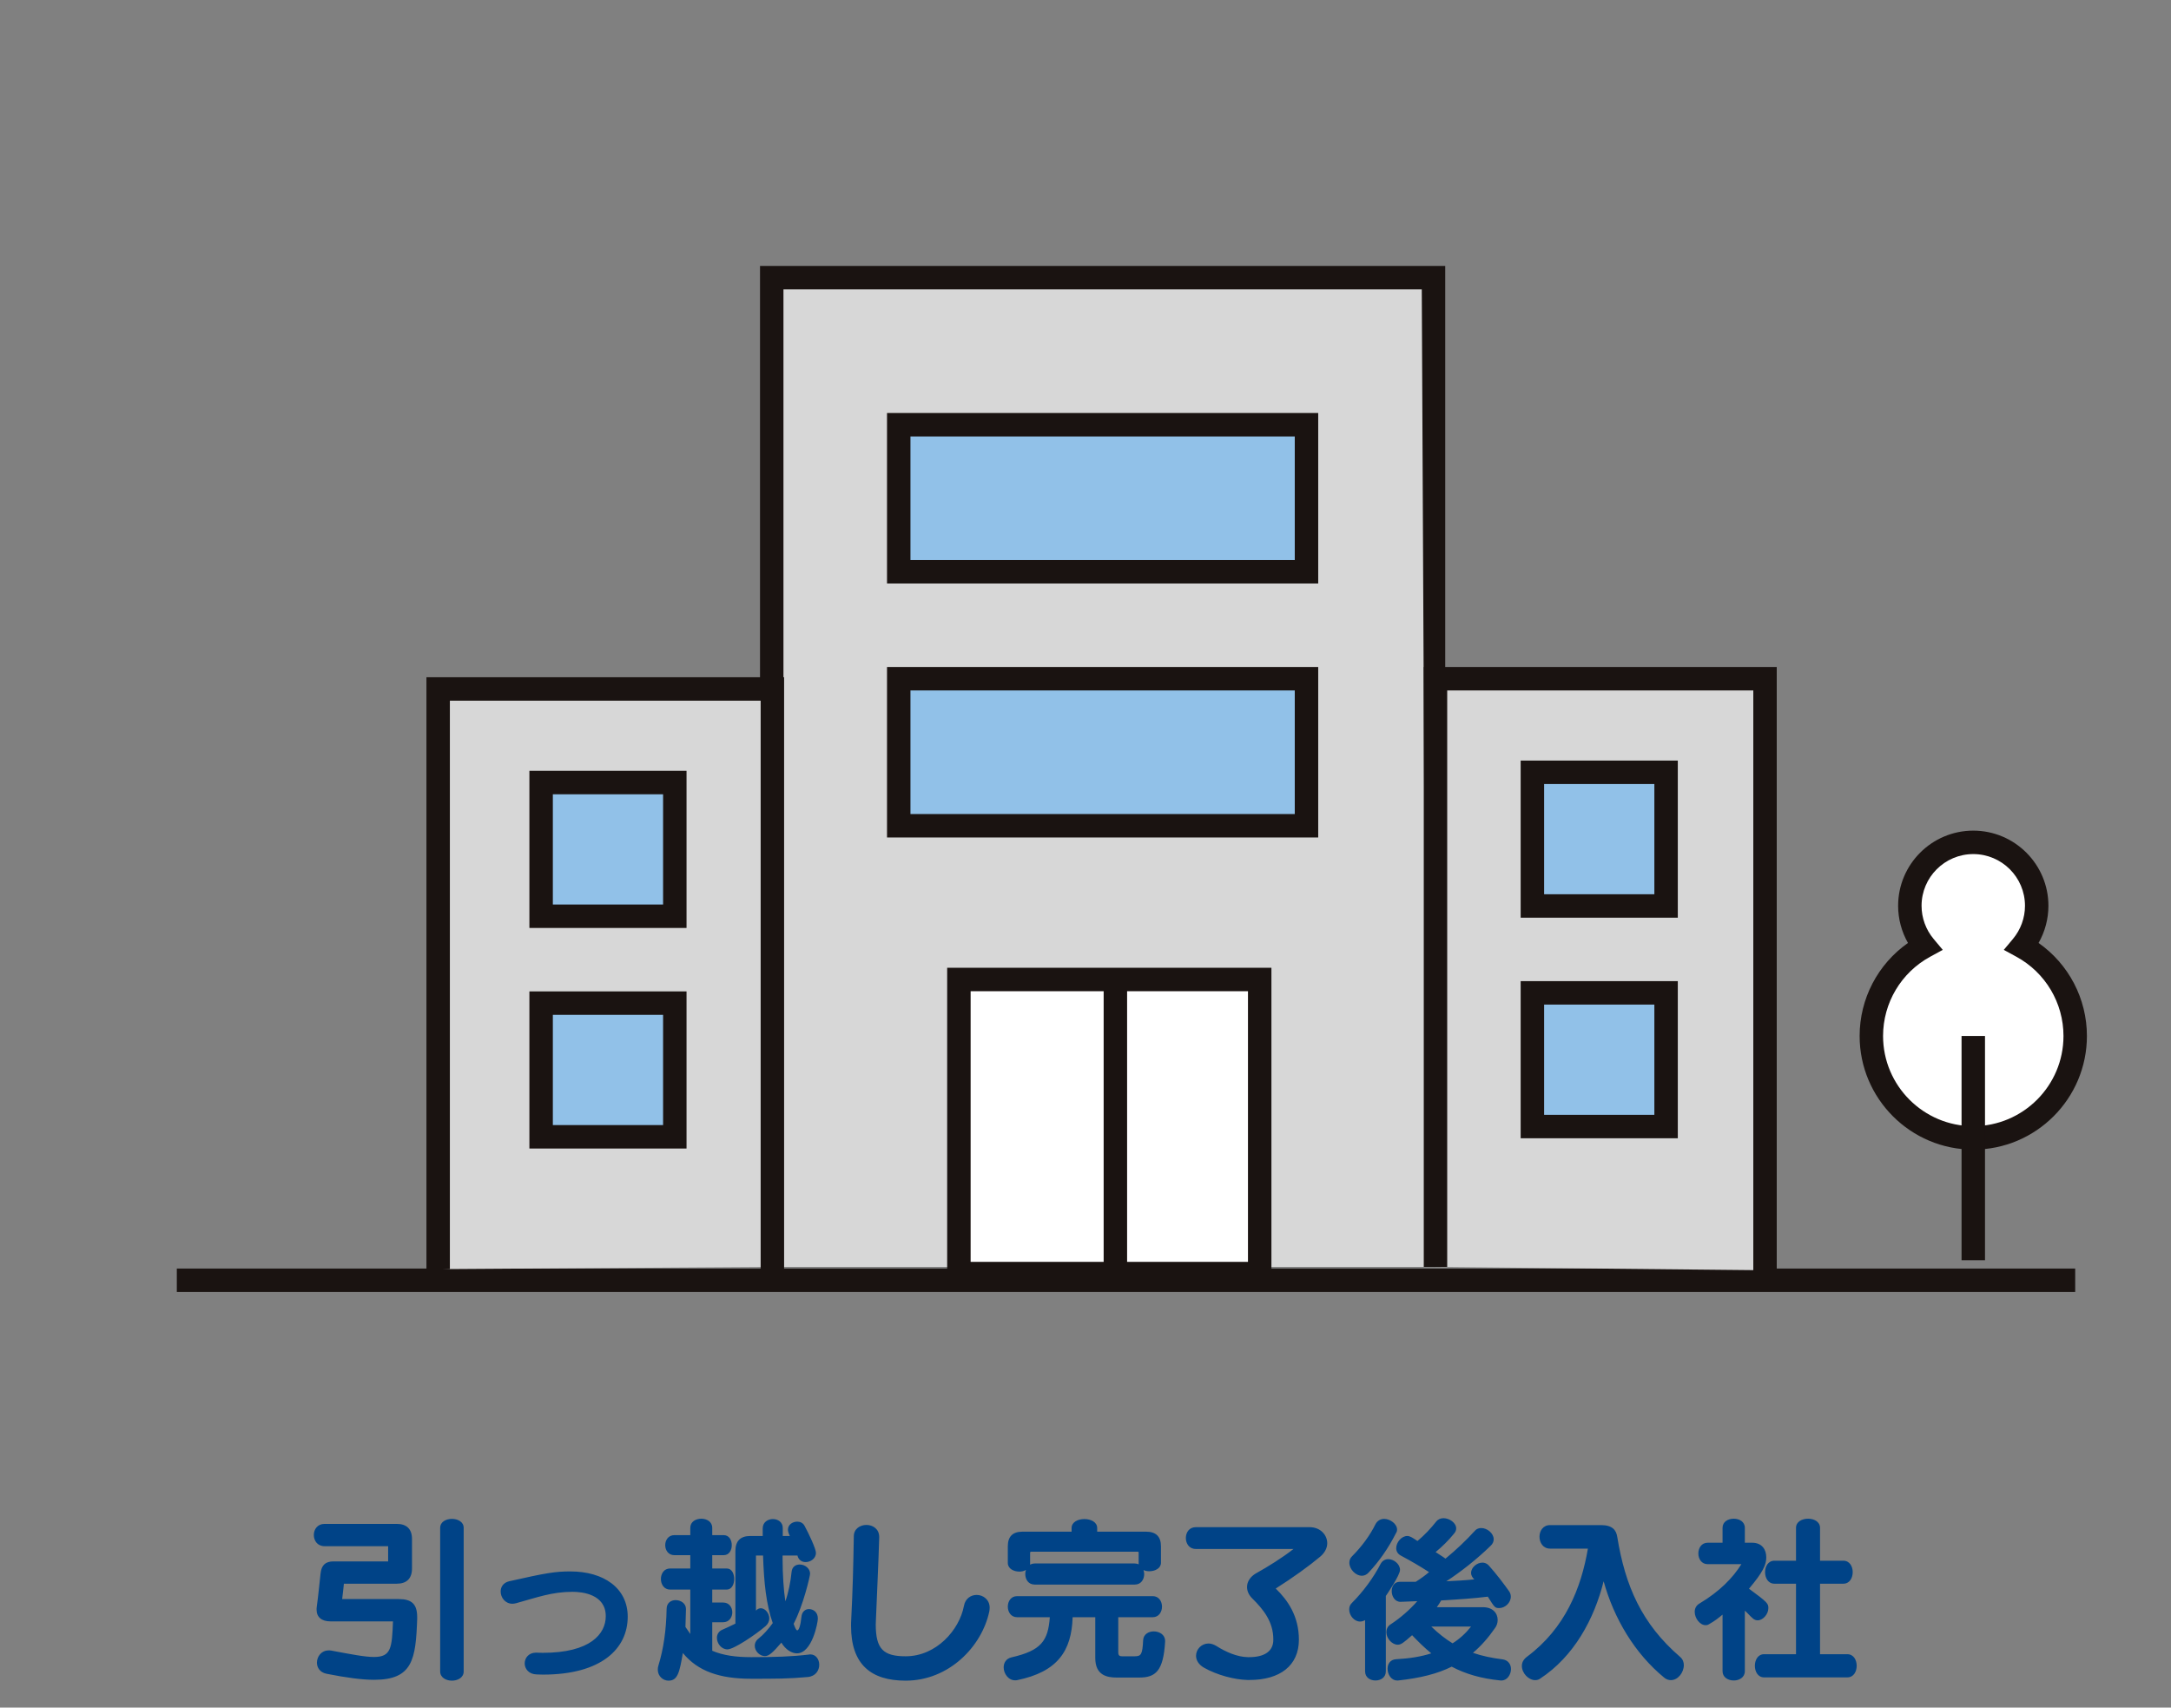
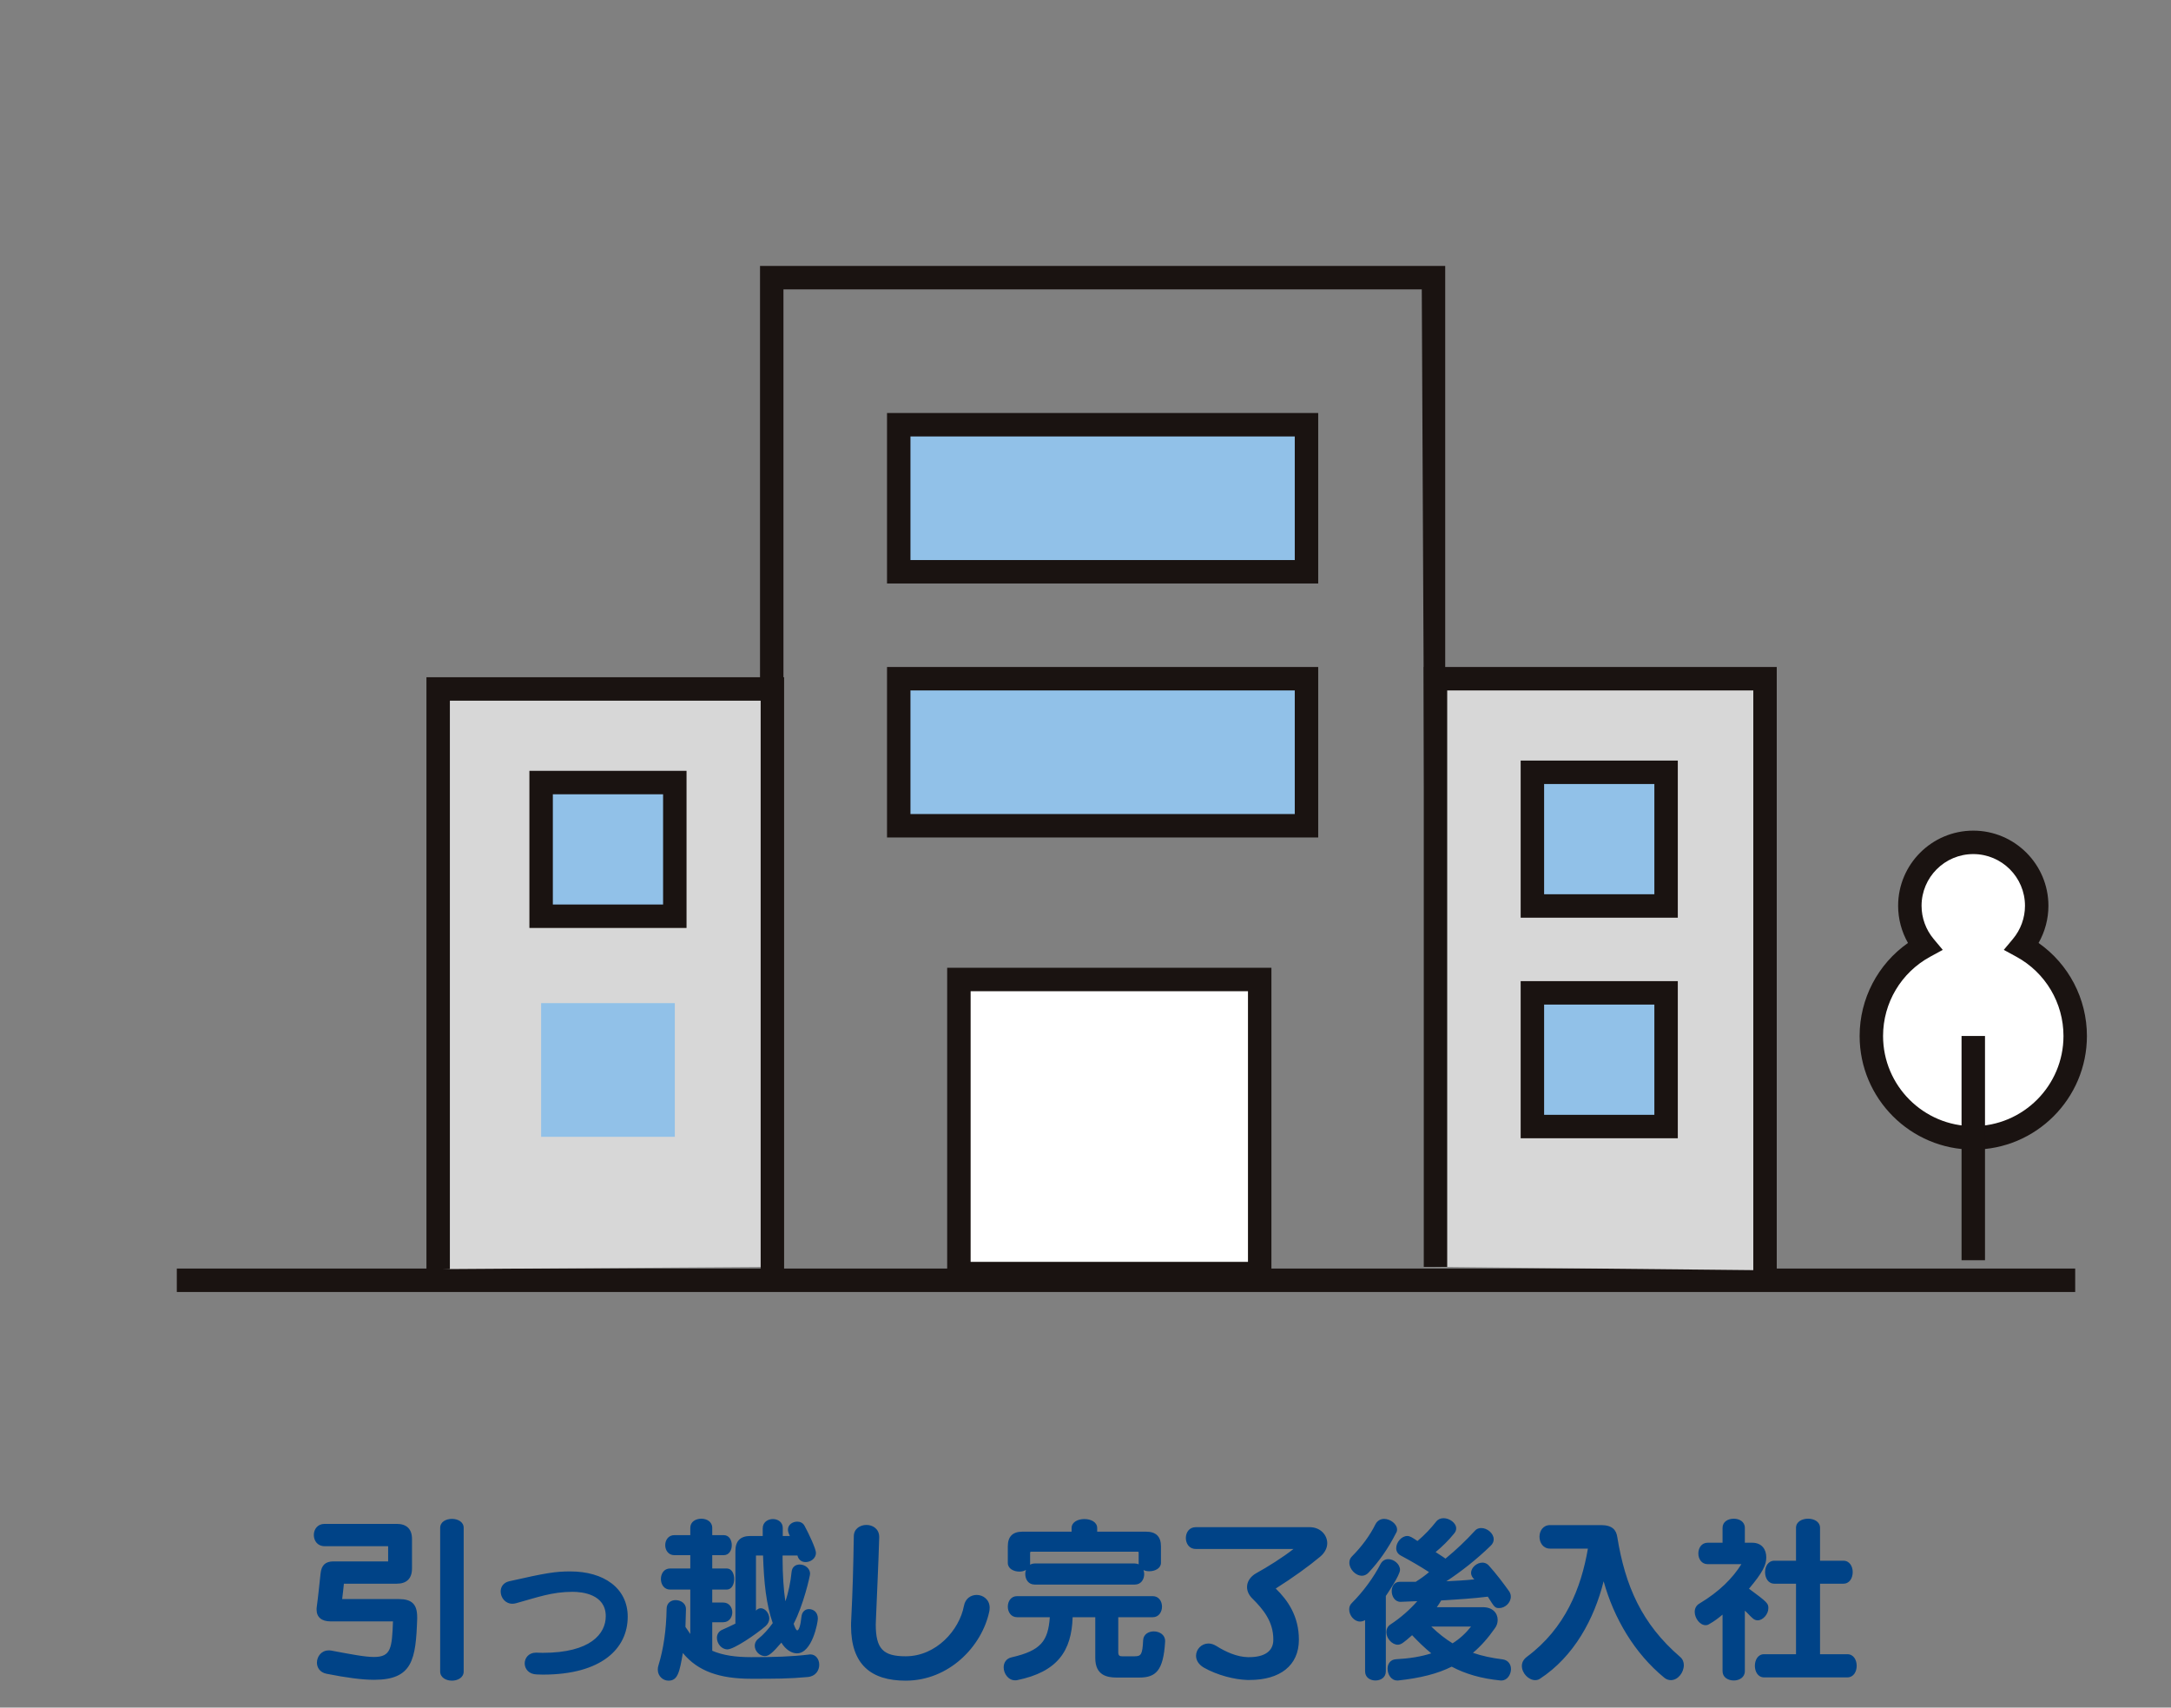
<svg xmlns="http://www.w3.org/2000/svg" width="314" height="247" viewBox="0 0 314 247" fill="none">
  <rect x="0" y="0" width="314" height="247" fill="#808080" stroke="none" />
  <path d="M60.339 233.9V234.15C60.139 240.025 59.689 242.975 54.114 242.975C52.364 242.975 50.114 242.675 47.214 242.1C46.264 241.9 45.839 241.2 45.839 240.5C45.839 239.625 46.464 238.725 47.539 238.725C47.664 238.725 47.789 238.725 47.914 238.75C50.839 239.3 52.789 239.675 54.089 239.675C56.589 239.675 56.689 238.35 56.839 234.525H47.789C46.564 234.525 45.789 233.95 45.789 232.825C45.789 232.7 45.789 232.575 45.814 232.425C46.039 230.8 46.164 229.375 46.364 227.6C46.489 226.4 47.064 225.85 48.239 225.85H56.139V223.65H46.939C45.914 223.65 45.389 222.85 45.389 222.025C45.389 221.225 45.914 220.425 46.939 220.425H57.389C58.814 220.425 59.589 221.175 59.589 222.6V226.875C59.589 228.325 58.814 229.075 57.389 229.075H49.739C49.664 229.7 49.589 230.625 49.489 231.3H57.689C59.514 231.3 60.339 232 60.339 233.9ZM63.664 241.775V221C63.664 220.125 64.514 219.7 65.364 219.7C66.214 219.7 67.064 220.125 67.064 221V241.775C67.064 242.65 66.214 243.1 65.364 243.1C64.514 243.1 63.664 242.65 63.664 241.775ZM77.514 239.05H77.589C77.889 239.05 78.214 239.075 78.489 239.075C85.439 239.075 87.614 236.3 87.614 233.775C87.614 230.6 84.214 230.25 82.814 230.25C81.339 230.25 80.039 230.45 78.789 230.75C77.414 231.075 76.114 231.5 74.639 231.9C74.439 231.95 74.264 231.975 74.114 231.975C73.064 231.975 72.414 231.075 72.414 230.2C72.414 229.55 72.789 228.925 73.639 228.725C79.039 227.5 80.364 227.3 82.489 227.3C87.339 227.3 90.789 229.725 90.789 233.85C90.789 238.45 87.014 242.225 78.539 242.225C78.239 242.225 77.939 242.2 77.639 242.2C76.464 242.175 75.889 241.375 75.889 240.6C75.889 239.825 76.464 239.05 77.514 239.05ZM104.589 234.65H103.014V238.775C104.589 239.45 106.414 239.7 108.664 239.7C112.064 239.7 114.464 239.625 116.989 239.325C117.064 239.325 117.114 239.3 117.189 239.3C118.014 239.3 118.489 240.025 118.489 240.8C118.489 241.625 117.964 242.475 116.814 242.575C114.089 242.825 112.239 242.825 108.664 242.825C104.089 242.825 100.939 241.75 98.764 239.1C98.289 241.85 98.039 243.1 96.689 243.1C95.914 243.1 95.139 242.475 95.139 241.5C95.139 241.3 95.164 241.1 95.239 240.875C95.964 238.525 96.364 235.775 96.414 232.725C96.414 231.85 97.064 231.45 97.714 231.45C98.464 231.45 99.214 231.925 99.214 232.725V232.775L99.139 235.325L99.839 236.35V229.925H96.914C96.039 229.925 95.589 229.15 95.589 228.4C95.589 227.625 96.039 226.875 96.914 226.875H99.839V224.95H97.539C96.664 224.95 96.214 224.225 96.214 223.5C96.214 222.775 96.664 222.05 97.539 222.05H99.839V221C99.839 220.1 100.639 219.675 101.439 219.675C102.214 219.675 103.014 220.1 103.014 221V222.05H104.664C105.464 222.05 105.839 222.775 105.839 223.5C105.839 224.225 105.464 224.95 104.664 224.95H103.014V226.875H105.114C105.839 226.875 106.189 227.625 106.189 228.4C106.189 229.15 105.839 229.925 105.114 229.925H103.014V231.8H104.589C105.464 231.8 105.914 232.5 105.914 233.225C105.914 233.925 105.464 234.65 104.589 234.65ZM106.364 234.85V224.35C106.364 222.925 107.064 222.175 108.514 222.175H110.314V221.075C110.314 220.175 111.064 219.725 111.789 219.725C112.514 219.725 113.214 220.175 113.214 221V222.175H114.239C114.089 221.875 113.964 221.525 113.964 221.275C113.964 220.525 114.639 220.1 115.314 220.1C115.714 220.1 116.139 220.275 116.364 220.7C116.964 221.8 118.014 224.025 118.014 224.625C118.014 225.425 117.239 225.95 116.514 225.95C115.989 225.95 115.489 225.65 115.339 225H113.189V225.525C113.189 227.725 113.339 230 113.589 231.625C114.014 230.45 114.364 228.75 114.489 227.375C114.564 226.6 115.114 226.3 115.664 226.3C116.439 226.3 117.164 226.875 117.164 227.625C117.164 227.975 116.189 232.2 114.789 234.875C114.939 235.325 115.139 235.825 115.314 235.825C115.539 235.825 115.789 235.125 115.914 233.875C115.989 233.075 116.514 232.75 116.989 232.75C117.639 232.75 118.289 233.175 118.289 234.125C118.289 234.7 117.464 239.15 115.264 239.15C114.489 239.15 113.614 238.6 113.014 237.6C111.764 239.05 111.214 239.55 110.639 239.55C109.864 239.55 109.164 238.825 109.164 238.05C109.164 237.725 109.289 237.35 109.639 237.075C110.464 236.425 111.164 235.6 111.764 234.775C110.814 232.05 110.489 228.925 110.364 225H109.339V232.975C109.539 232.725 109.814 232.625 110.039 232.625C110.664 232.625 111.264 233.35 111.264 234.1C111.264 234.5 111.089 234.9 110.714 235.225C109.314 236.425 106.139 238.575 105.214 238.575C104.339 238.575 103.689 237.725 103.689 236.9C103.689 236.425 103.939 235.95 104.489 235.725C104.939 235.525 105.614 235.225 106.364 234.85ZM127.164 222.325V222.375C127.039 226.6 126.864 229.875 126.689 234.275C126.689 234.525 126.664 234.75 126.664 234.975C126.664 238.5 127.739 239.575 130.989 239.575C135.439 239.575 138.764 235.75 139.414 232.3C139.614 231.2 140.439 230.7 141.264 230.7C142.189 230.7 143.139 231.375 143.139 232.55C143.139 232.725 143.114 232.9 143.089 233.075C142.014 238.175 137.239 243.1 130.989 243.1C126.014 243.1 123.089 240.8 123.089 235.175C123.089 234.9 123.089 234.6 123.114 234.3C123.339 229.775 123.414 226.675 123.489 222.225C123.489 221.125 124.414 220.575 125.314 220.575C126.239 220.575 127.164 221.15 127.164 222.325ZM164.789 242.65H161.514C160.139 242.65 158.414 242.35 158.414 239.825V233.925H155.139C154.989 238.8 152.964 241.825 147.114 243.025C147.014 243.05 146.914 243.05 146.814 243.05C145.814 243.05 145.164 242.05 145.164 241.175C145.164 240.525 145.514 239.9 146.314 239.725C150.564 238.75 151.589 237.375 151.839 233.925H147.114C146.214 233.925 145.764 233.15 145.764 232.4C145.764 231.625 146.214 230.875 147.114 230.875H166.714C167.614 230.875 168.064 231.625 168.064 232.4C168.064 233.15 167.614 233.925 166.714 233.925H161.739V239.025C161.739 239.55 162.039 239.575 162.314 239.575H164.114C165.039 239.575 165.239 239.325 165.339 237.225C165.389 236.4 166.114 235.975 166.864 235.975C167.689 235.975 168.514 236.45 168.514 237.35V237.475C168.264 241.7 167.139 242.65 164.789 242.65ZM164.139 229.2H149.639C148.739 229.2 148.289 228.45 148.289 227.675C148.289 227.475 148.314 227.275 148.389 227.075C148.139 227.25 147.764 227.325 147.439 227.325C146.614 227.325 145.764 226.9 145.764 226.075V223.675C145.764 222.25 146.464 221.55 147.889 221.55H154.989V221.025C154.989 220.15 155.914 219.725 156.839 219.725C157.764 219.725 158.689 220.15 158.689 221.025V221.55H165.764C167.189 221.55 167.914 222.25 167.914 223.675V226.05C167.914 226.85 167.064 227.275 166.214 227.275C165.939 227.275 165.639 227.225 165.389 227.1C165.439 227.275 165.489 227.475 165.489 227.675C165.489 228.45 165.039 229.2 164.139 229.2ZM164.689 226.275V224.55C164.689 224.475 164.639 224.45 164.564 224.45H149.089C149.064 224.45 148.989 224.525 148.989 224.55V226.325C149.164 226.225 149.414 226.15 149.664 226.15H164.114C164.339 226.15 164.539 226.2 164.689 226.275ZM180.739 243H180.414C178.539 242.95 176.039 242.3 174.139 241.225C173.314 240.75 172.989 240.1 172.989 239.5C172.989 238.55 173.789 237.725 174.789 237.725C175.139 237.725 175.539 237.85 175.914 238.075C177.289 238.95 178.939 239.675 180.489 239.7H180.664C182.914 239.7 184.164 238.825 184.164 237.2V237.125C184.164 234.6 182.764 232.825 181.089 231.175C180.589 230.675 180.364 230.1 180.364 229.55C180.364 228.775 180.839 228.05 181.664 227.575C183.339 226.65 185.539 225.275 187.089 224.05H172.939C171.989 224.05 171.514 223.25 171.514 222.475C171.514 221.675 171.989 220.9 172.939 220.9H189.439C190.939 220.9 191.964 222 191.964 223.225C191.964 223.875 191.639 224.575 190.964 225.15C189.264 226.575 186.964 228.225 184.514 229.775C186.264 231.475 187.864 233.775 187.864 237.175C187.864 240.95 185.089 243 180.739 243ZM217.164 243.075H217.039C214.264 242.8 211.989 242.15 209.964 241.075C207.914 242.1 205.439 242.725 202.214 243.075H202.089C201.214 243.075 200.689 242.2 200.689 241.375C200.689 240.7 201.064 240.05 201.914 240C203.839 239.9 205.539 239.625 207.014 239.15C206.064 238.375 205.139 237.475 204.239 236.525C202.989 237.625 202.639 237.9 202.164 237.9C201.339 237.9 200.514 237 200.514 236.075C200.514 235.675 200.689 235.225 201.139 234.95C202.589 234 203.914 232.825 204.989 231.6L202.564 231.7C201.739 231.7 201.289 230.9 201.289 230.15C201.289 229.45 201.664 228.8 202.464 228.8H204.764C205.439 228.375 206.139 227.875 206.689 227.4C205.414 226.575 204.089 225.8 202.639 225.025C202.139 224.775 201.939 224.35 201.939 223.95C201.939 223.075 202.714 222.175 203.539 222.175C203.914 222.175 204.239 222.375 205.014 222.9C206.064 222.025 206.964 221.05 207.714 220.1C207.989 219.75 208.364 219.6 208.789 219.6C209.639 219.6 210.614 220.275 210.614 221.075C210.614 221.35 210.514 221.6 210.289 221.85C209.514 222.8 208.639 223.675 207.639 224.5C208.139 224.85 208.639 225.125 209.064 225.45C210.614 224.175 212.039 222.825 213.314 221.425C213.564 221.125 213.914 221.025 214.239 221.025C215.114 221.025 216.039 221.8 216.039 222.65C216.039 222.975 215.914 223.3 215.589 223.6C213.564 225.575 211.189 227.425 209.189 228.725C210.339 228.675 212.139 228.575 213.239 228.45C212.939 228.2 212.764 227.825 212.764 227.525C212.764 226.75 213.589 226.025 214.414 226.025C214.714 226.025 215.064 226.15 215.314 226.425C216.439 227.675 217.489 229.075 218.289 230.2C218.464 230.475 218.514 230.725 218.514 230.95C218.514 231.85 217.664 232.6 216.839 232.6C216.214 232.6 216.164 232.5 215.189 230.95C213.214 231.2 210.939 231.35 208.439 231.5C208.264 231.8 208.039 232.175 207.814 232.475H214.489C215.864 232.475 216.614 233.3 216.614 234.325C216.614 234.725 216.489 235.175 216.189 235.55C215.214 236.95 214.189 238.1 213.039 239.075C214.339 239.525 215.764 239.825 217.364 240.025C218.164 240.15 218.539 240.775 218.539 241.425C218.539 242.225 217.989 243.075 217.164 243.075ZM197.439 241.75V234.35C197.189 234.475 196.964 234.55 196.714 234.55C195.864 234.55 195.139 233.675 195.139 232.8C195.139 232.475 195.239 232.125 195.539 231.85C197.164 230.225 198.639 228.225 199.689 226.2C199.939 225.75 200.339 225.525 200.789 225.525C201.589 225.525 202.489 226.225 202.489 227.075C202.489 227.85 200.639 230.55 200.439 230.85V241.75C200.439 242.65 199.689 243.075 198.939 243.075C198.189 243.075 197.439 242.65 197.439 241.75ZM201.914 221.75C200.739 224.05 199.464 225.85 197.939 227.475C197.664 227.775 197.314 227.925 196.989 227.925C196.039 227.925 195.164 226.95 195.164 226.05C195.164 225.7 195.264 225.4 195.539 225.125C196.939 223.725 198.139 222.1 198.939 220.475C199.214 219.95 199.689 219.7 200.189 219.7C201.064 219.7 202.064 220.425 202.064 221.25C202.064 221.425 202.014 221.6 201.914 221.75ZM212.764 235.275H207.014C208.039 236.275 209.039 237.05 210.089 237.7C211.164 237.025 212.039 236.2 212.764 235.275ZM229.664 224H224.189C223.189 224 222.664 223.15 222.664 222.275C222.664 221.425 223.189 220.6 224.189 220.6H231.564C233.189 220.6 233.764 221.3 233.914 222.325C235.064 229.4 237.439 234.875 243.014 239.675C243.389 240 243.539 240.425 243.539 240.85C243.539 241.925 242.689 243.025 241.664 243.025C241.364 243.025 241.014 242.925 240.714 242.675C236.439 239.175 233.439 234.125 231.939 228.725C230.589 234.125 227.689 239.6 222.689 242.85C222.489 242.975 222.264 243.025 222.039 243.025C221.089 243.025 220.114 242.025 220.114 240.975C220.114 240.5 220.314 240.05 220.839 239.65C226.389 235.525 228.689 229.7 229.664 224ZM267.189 242.625H255.139C254.264 242.625 253.814 241.8 253.814 240.95C253.814 240.1 254.264 239.275 255.139 239.275H259.764V229.075H256.639C255.739 229.075 255.289 228.25 255.289 227.4C255.289 226.575 255.739 225.75 256.639 225.75H259.764V221C259.764 220.1 260.639 219.675 261.514 219.675C262.364 219.675 263.239 220.1 263.239 221V225.75H266.614C267.514 225.75 267.964 226.575 267.964 227.4C267.964 228.25 267.514 229.075 266.614 229.075H263.239V239.275H267.189C268.089 239.275 268.539 240.1 268.539 240.95C268.539 241.8 268.089 242.625 267.189 242.625ZM249.139 241.725V233.55C248.564 234.025 247.964 234.5 247.239 234.9C247.064 235.025 246.889 235.075 246.689 235.075C245.864 235.075 245.114 234.075 245.114 233.15C245.114 232.675 245.314 232.225 245.789 231.95C248.714 230.2 250.614 228.25 251.864 226.25H246.989C246.089 226.25 245.639 225.475 245.639 224.7C245.639 223.925 246.089 223.15 246.989 223.15H249.139V221C249.139 220.1 249.939 219.675 250.764 219.675C251.564 219.675 252.364 220.1 252.364 221V223.15H253.414C254.839 223.15 255.464 224.125 255.464 225.275C255.464 226.325 254.989 227.4 252.964 229.8C255.689 231.8 255.764 231.95 255.764 232.625C255.764 233.475 254.989 234.375 254.214 234.375C253.964 234.375 253.689 234.275 253.464 234.05C253.064 233.7 252.764 233.325 252.364 232.975V241.725C252.364 242.625 251.564 243.075 250.764 243.075C249.939 243.075 249.139 242.625 249.139 241.725Z" fill="#004387" />
  <rect x="25.574" y="183.49" width="274.57" height="3.391" fill="#1A1311" />
-   <path d="M111.619 183.252V40.166H207.332V183.252" fill="#D7D7D7" />
+   <path d="M111.619 183.252V40.166V183.252" fill="#D7D7D7" />
  <path d="M109.924 38.471V183.252H113.314V41.861H205.637L206.315 182.285H209.027V38.471H109.924Z" fill="#1A1311" />
  <path d="M63.372 183.576V98.498H111.712V183.253" fill="#D7D7D7" />
  <path d="M65.067 183.576L61.677 183.737V97.963H113.407V183.77H110.017V101.353H65.067V183.576Z" fill="#1A1311" />
  <path d="M206.941 183.252V98.174H255.281V183.737" fill="#D7D7D7" />
  <path d="M209.315 183.252H205.925V96.478H256.977V184.219H253.587V99.869H209.315V183.252Z" fill="#1A1311" />
  <rect x="129.988" y="61.435" width="58.974" height="21.269" fill="#91C1E8" />
  <path d="M190.658 84.4H128.293V59.74H190.658V84.4ZM131.683 81.01H187.267V63.131H131.683V81.01Z" fill="#1A1311" />
  <rect x="129.988" y="98.174" width="58.974" height="21.269" fill="#91C1E8" />
  <path d="M190.658 121.138H128.293V96.478H190.658V121.138ZM131.683 117.748H187.267V99.869H131.683V117.748Z" fill="#1A1311" />
  <rect x="138.689" y="141.68" width="43.506" height="42.539" fill="white" />
  <path d="M183.89 185.914H136.994V139.984H183.89V185.914ZM140.385 182.524H180.5V143.375H140.385V182.524Z" fill="#1A1311" />
-   <rect x="159.626" y="141.68" width="3.391" height="42.539" fill="#1A1311" />
  <rect x="78.265" y="113.193" width="19.336" height="19.336" fill="#91C1E8" />
  <path d="M99.296 134.225H76.569V111.498H99.296V134.225ZM79.96 130.834H95.905V114.889H79.96V130.834Z" fill="#1A1311" />
  <rect x="78.265" y="145.098" width="19.336" height="19.336" fill="#91C1E8" />
-   <path d="M99.296 166.129H76.569V143.402H99.296V166.129ZM79.96 162.738H95.905V146.793H79.96V162.738Z" fill="#1A1311" />
  <rect x="221.636" y="111.709" width="19.336" height="19.336" fill="#91C1E8" />
  <path d="M242.667 132.74H219.94V110.014H242.667V132.74ZM223.331 129.35H239.277V113.404H223.331V129.35Z" fill="#1A1311" />
  <rect x="221.636" y="143.613" width="19.336" height="19.336" fill="#91C1E8" />
  <path d="M242.667 164.645H219.94V141.918H242.667V164.645ZM223.331 161.254H239.277V145.308H223.331V161.254Z" fill="#1A1311" />
  <path d="M292.444 136.896C293.774 135.303 294.577 133.255 294.577 131.018C294.577 125.951 290.47 121.844 285.403 121.844C280.336 121.844 276.228 125.951 276.228 131.018C276.228 133.255 277.031 135.303 278.362 136.896C273.774 139.394 270.661 144.258 270.661 149.85C270.661 157.991 277.261 164.592 285.403 164.592C293.544 164.592 300.144 157.991 300.144 149.85C300.144 144.258 297.031 139.394 292.444 136.896Z" fill="white" />
  <path d="M285.402 166.287C276.339 166.287 268.965 158.913 268.965 149.85C268.965 144.455 271.603 139.453 275.958 136.395C275.03 134.766 274.533 132.91 274.533 131.018C274.533 125.025 279.409 120.148 285.402 120.148C291.395 120.148 296.271 125.025 296.271 131.018C296.271 132.91 295.774 134.766 294.846 136.395C299.201 139.453 301.839 144.455 301.839 149.85C301.839 158.913 294.466 166.287 285.402 166.287ZM285.402 123.539C281.278 123.539 277.923 126.894 277.923 131.018C277.923 132.766 278.54 134.467 279.662 135.809L280.988 137.395L279.172 138.385C274.967 140.675 272.355 145.068 272.355 149.85C272.355 157.044 278.208 162.897 285.402 162.897C292.596 162.897 298.449 157.044 298.449 149.85C298.449 145.068 295.837 140.675 291.632 138.385L289.816 137.395L291.142 135.809C292.264 134.467 292.881 132.765 292.881 131.018C292.881 126.894 289.526 123.539 285.402 123.539Z" fill="#1A1311" />
  <rect x="283.707" y="149.85" width="3.391" height="32.435" fill="#1A1311" />
</svg>